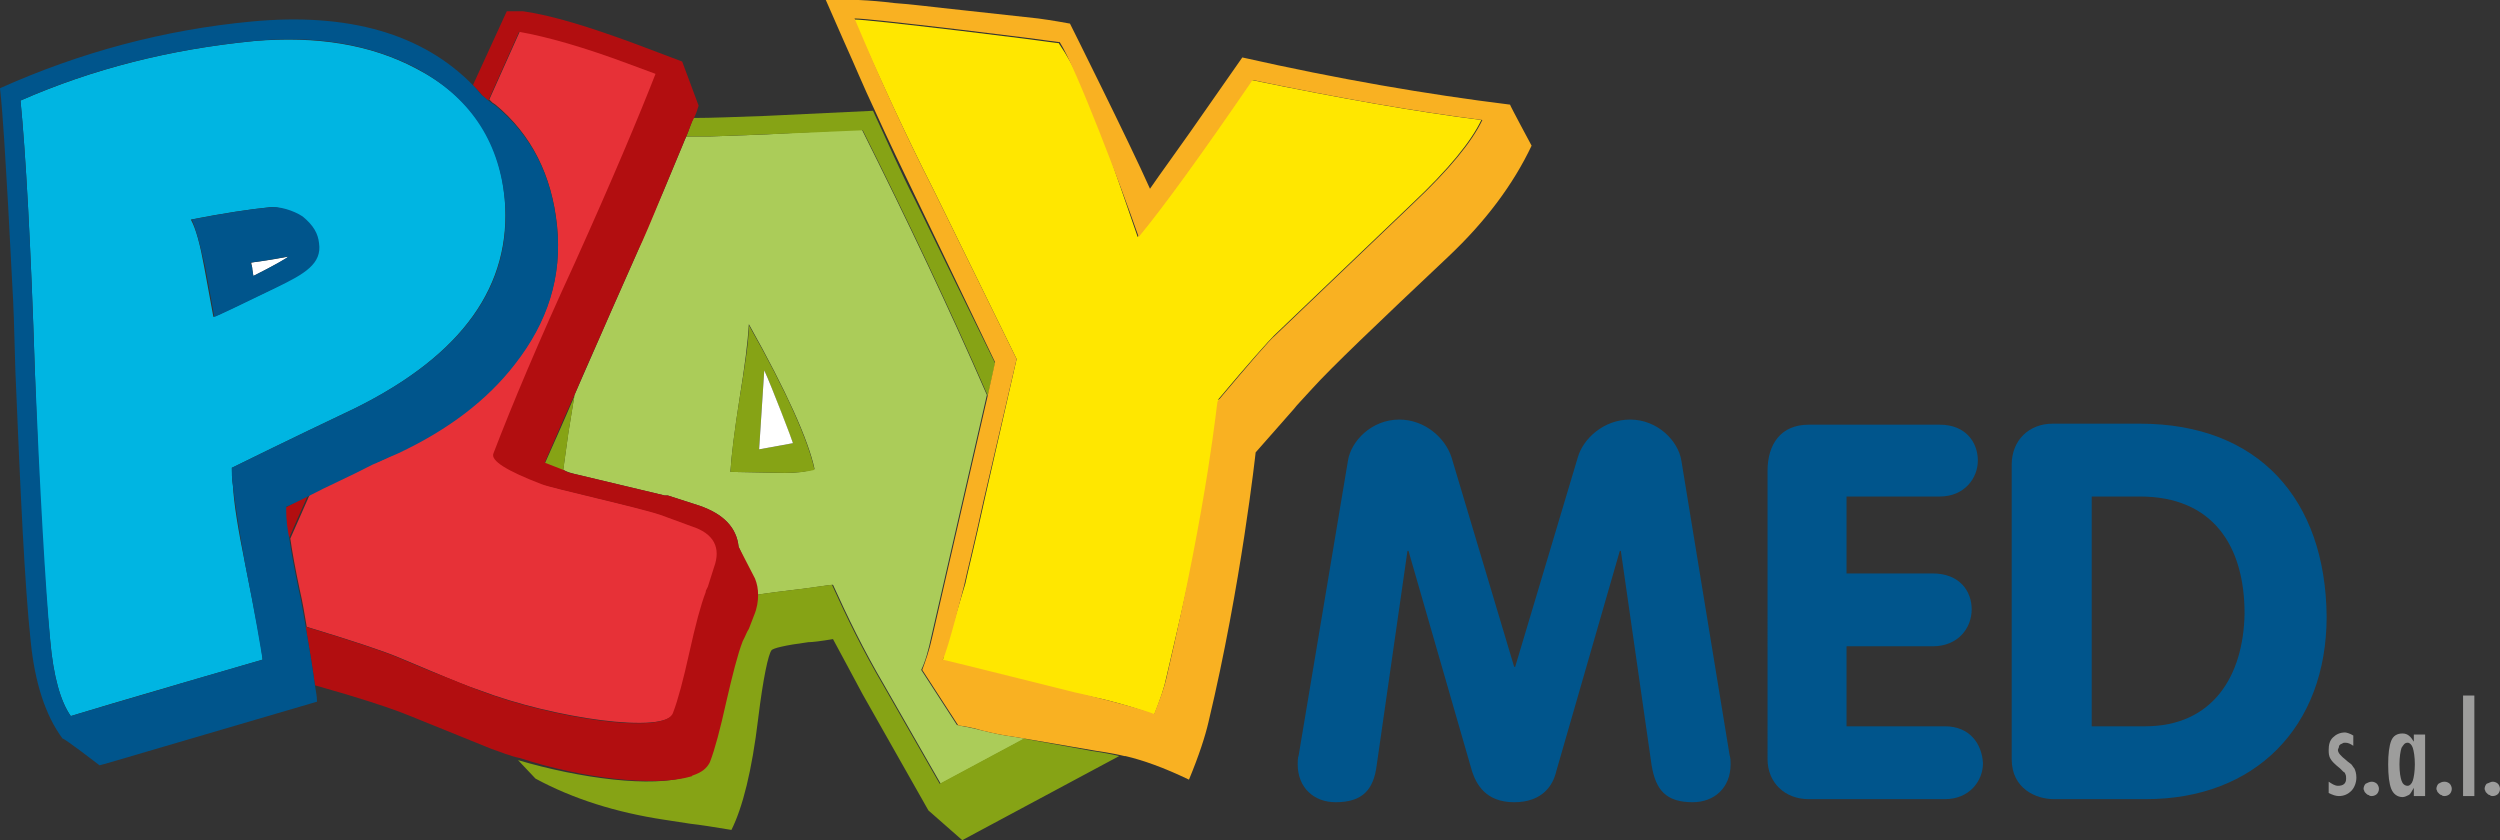
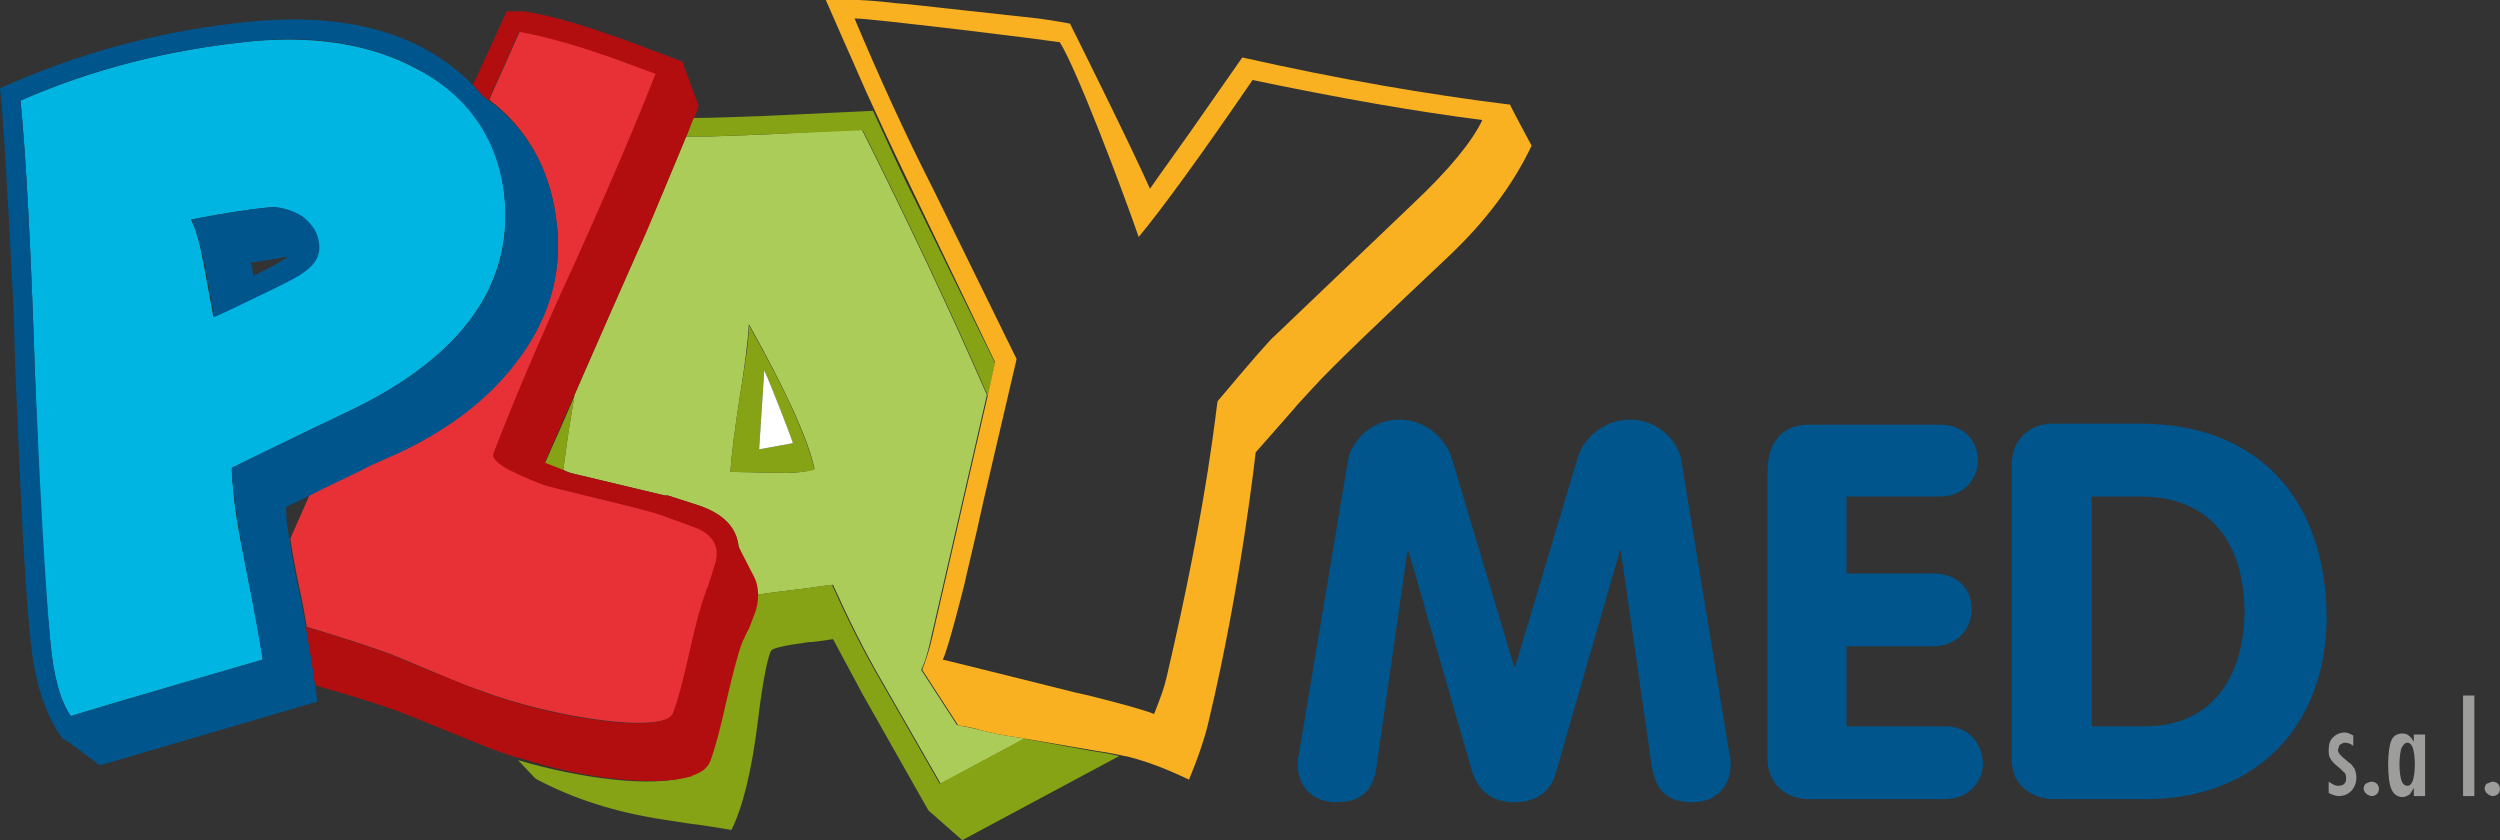
<svg xmlns="http://www.w3.org/2000/svg" version="1.1" id="Layer_1" x="0px" y="0px" viewBox="0 0 243.7 81.9" style="enable-background:new 0 0 243.7 81.9;" xml:space="preserve">
  <rect x="0" y="0" width="243.7" height="81.9" fill="#333333" stroke="none" />
  <style type="text/css">
	.st0{fill:none;}
	.st1{fill:#ABCC59;}
	.st2{fill:#86A315;}
	.st3{fill:#FFFFFF;}
	.st4{fill:#E73137;}
	.st5{fill:#B20E10;}
	.st6{fill:#FFE700;}
	.st7{fill:none;stroke:#F9B122;stroke-width:0;stroke-linecap:round;stroke-linejoin:round;}
	.st8{fill:#F9B122;}
	.st9{fill:#00B5E2;}
	.st10{fill:none;stroke:#00558C;stroke-width:0;stroke-linecap:round;stroke-linejoin:round;}
	.st11{fill:#00558C;}
	.st12{fill:#9D9D9C;}
</style>
  <g>
    <g>
      <path class="st0" d="M208.5,48.4h-4.7v22.4h5.2c6.6,0,9.7-4.9,9.7-11.1C218.7,53.1,215.6,48.4,208.5,48.4z" />
      <path class="st1" d="M67.4,75.7C67.4,75.7,67.5,75.6,67.4,75.7c0-0.1-0.1,0-0.2,0L67.4,75.7z" />
      <path class="st1" d="M74.7,13.1l-5.4,0.2c-0.9,0-1.7,0-2.4,0c-0.1,0.2-0.2,0.5-0.3,0.7l-2,4.8c-1.2,2.7-2,4.6-2.4,5.6l-2.7,6.1    c-1.3,3-2.5,5.7-3.5,8c-0.2,1.2-0.4,2.5-0.6,3.7l-0.5,3.6l0.2,0.1c0.2,0.1,0.5,0.2,0.9,0.3l8.8,2.1c0.1,0,0.2,0,0.3,0l3.1,1    c2.3,0.8,3.6,2.1,3.8,4l1.4,3.1c0.2,0.5,0.3,1,0.3,1.6c0.6-0.1,1.3-0.2,2.1-0.3c3.4-0.4,5.2-0.7,5.4-0.7c1.4,3.1,3,6.4,5,9.8    l5.5,9.6l8.2-4.4l-1.2-0.2c-0.8-0.1-1.8-0.3-3-0.6L94.9,71c-0.1,0-0.4-0.1-1-0.2c-0.6-0.1-0.8-0.2-0.6-0.1l-3.5-5.4l0.5-1.6    l-0.5,1.6c0.4-0.8,0.7-1.9,1-3.3l5.4-23.5c-3.7-8.5-7.8-17.1-12.2-25.9L74.7,13.1z M76.5,46.1L71.2,46c0.1-1.6,0.4-4,0.9-7.2    c0.5-3.1,0.8-5.5,0.9-7.2c3.7,6.6,5.8,11.3,6.4,14.1C78.6,46,77.6,46.1,76.5,46.1z" />
      <path class="st2" d="M99.8,72l-8.2,4.4l-5.5-9.6c-2-3.4-3.6-6.7-5-9.8c-0.2,0-2,0.3-5.4,0.7c-0.8,0.1-1.5,0.2-2.1,0.3    c0,0.6-0.2,1.3-0.4,2l-0.5,1.3c-0.2,0.3-0.3,0.6-0.4,0.8l-0.2,0.4c-0.5,1.3-1,3.2-1.6,5.9c-0.6,2.6-1.1,4.6-1.6,5.9    c-0.2,0.6-0.8,1-1.7,1.3c0,0,0,0.1,0,0.1l-0.2,0c-3.4,1.1-10.4,0.2-16.5-1.6l1.7,1.8c3.7,2,7.9,3.3,12.5,4l2.6,0.4    c0.9,0.1,2.2,0.3,4,0.6c1.1-2.2,2-5.8,2.6-10.8c0.5-4.1,1-6.3,1.3-6.7c0.1-0.2,1.3-0.5,3.6-0.8c0.4,0,1.2-0.1,2.4-0.3    c0.9,1.7,1.9,3.5,2.9,5.4l6.4,11.3l3.3,2.9l15.3-8.2c-0.4-0.1-1.3-0.3-2.7-0.5L99.8,72z" />
      <path class="st2" d="M56,38.6c-1.1,2.6-2.1,4.8-2.9,6.6l1.8,0.7l0.5-3.6C55.6,41,55.8,39.8,56,38.6z" />
      <path class="st2" d="M66.9,13.3c0.7,0,1.5,0,2.4,0l5.4-0.2l9.4-0.4c4.4,8.8,8.5,17.4,12.2,25.9l0.7-3.2l-7.8-15.9    c-1.4-2.7-2.7-5.7-4.1-8.7l-10.5,0.5c-2.9,0.1-5.2,0.2-7,0.2C67.4,11.9,67.2,12.6,66.9,13.3z" />
      <path class="st2" d="M72.1,38.8c-0.5,3.1-0.8,5.5-0.9,7.2l5.3,0.1c1.1,0,2.1-0.1,2.9-0.3c-0.6-2.8-2.7-7.6-6.4-14.1    C73,33.3,72.6,35.7,72.1,38.8z M74.5,36.1c0.7,1.5,2.8,7.1,2.8,7.1l-3.3,0.6L74.5,36.1z" />
      <path class="st3" d="M74.5,36.1l-0.5,7.7l3.3-0.6C77.3,43.1,75.2,37.6,74.5,36.1z" />
      <path class="st4" d="M48,10C48.1,10,48.1,10.1,48,10l0.3,0.2c3.5,2.9,5.5,6.9,6,11.8c0.5,4.9-0.9,9.3-4.1,13.4    c-2.7,3.5-6.5,6.4-11.4,8.7c-1.2,0.6-2.1,1-2.5,1.1c-2.4,1.1-4.4,2.1-6.1,3l-1.9,4.3c0.2,1.4,0.5,3,0.9,4.9    c0.3,1.3,0.5,2.5,0.7,3.7c4.6,1.4,7.6,2.4,9,3l3.1,1.3c2.1,0.9,3.6,1.5,4.8,1.9c7.1,2.7,18.1,4.3,18.9,2.2c0.5-1.3,1-3.2,1.6-5.9    c0.6-2.7,1.1-4.6,1.6-5.9l0-0.1c0,0,0.1-0.2,0.2-0.4l0.7-1.9c0.7-2,0-3.3-2.2-4l-3-1.1c-2-0.7-10.7-2.6-11.6-3    c-3.4-1.3-5-2.3-4.7-3c1.8-4.7,4.4-10.9,7.9-18.5c3.7-8.2,6.4-14.4,7.9-18.5l-2.7-1C57,4.5,53.5,3.5,50.7,3l-3,6.7L48,10    C48.1,10.1,48.1,10,48,10z" />
      <path class="st5" d="M67.3,75.7c0.1,0,0.1,0,0.2-0.1c0.9-0.3,1.4-0.7,1.7-1.3c0.5-1.3,1-3.2,1.6-5.9c0.6-2.6,1.1-4.6,1.6-5.9    l0.2-0.4c0.1-0.2,0.2-0.5,0.4-0.8l0.5-1.3c0.3-0.7,0.4-1.4,0.4-2c0-0.6-0.1-1.1-0.3-1.6L72,53.3c-0.2-1.9-1.5-3.2-3.8-4l-3.1-1    c-0.1,0-0.2,0-0.3,0l-8.8-2.1c-0.5-0.1-0.8-0.2-0.9-0.3l-0.2-0.1l-1.8-0.7c0.8-1.8,1.7-4,2.9-6.6c1-2.4,2.2-5,3.5-8l2.7-6.1    c0.5-1,1.3-2.9,2.4-5.6l2-4.8c0.1-0.3,0.2-0.5,0.3-0.7c0.3-0.7,0.5-1.4,0.8-1.9c0.2-0.4,0.3-0.8,0.4-1.1L66.5,6l-4.5-1.7    c-4.6-1.7-8.2-2.8-11-3.2l-1.6,0l-3.3,7.2c0.3,0.3,0.6,0.6,0.9,1l0.6,0.5l3-6.7c2.8,0.5,6.3,1.5,10.6,3.1l2.7,1    c-1.6,4.1-4.2,10.3-7.9,18.5c-3.5,7.6-6.1,13.8-7.9,18.5c-0.3,0.7,1.3,1.7,4.7,3c1,0.4,9.6,2.3,11.6,3l3,1.1    c2.2,0.7,2.9,2.1,2.2,4L69,57.2c-0.1,0.2-0.2,0.4-0.2,0.4l0,0.1c-0.5,1.3-1,3.2-1.6,5.9c-0.6,2.7-1.1,4.6-1.6,5.9    c-0.8,2.2-11.9,0.5-18.9-2.2c-1.1-0.4-2.7-1.1-4.8-1.9l-3.1-1.3c-1.4-0.6-4.4-1.6-9-3c0.4,2.3,0.7,4.2,0.9,5.7l3.1,0.9    c3,0.9,5,1.6,6.2,2.1l7.9,3.2c0.9,0.3,1.8,0.7,2.8,0.9C56.8,75.9,63.9,76.7,67.3,75.7z" />
-       <path class="st5" d="M27.8,49.5l0,0.4c0.1,0.7,0.2,1.6,0.3,2.7l1.9-4.3C29.3,48.7,28.5,49.1,27.8,49.5z" />
-       <path class="st6" d="M124.2,32.7l13.5-12.9c3.5-3.3,5.7-6,6.7-8.1c-6.3-0.8-13.7-2.1-22.4-3.9c-5,7.3-8.7,12.4-11.1,15.3    c-1.7-4.9-2.8-8.1-3.3-9.7c-1.3-3.6-2.7-6.7-4.4-9.2c0,0-0.1,0-0.1,0c-1.4-0.2-4.5-0.6-9.5-1.2c-6-0.7-9.5-1.1-10.4-1.1    C85.7,7.5,88.2,13,91,18.5L99.1,35l-3.1,13.6c-1,4.6-1.7,7.3-1.9,8.3l-1.6,5.3c-0.1,0.5-0.4,1.1-0.6,2.2c0.5,0.1,1.3,0.4,2.3,0.9    c1,0.5,1.8,0.7,2.4,0.8l8.2,1.5c1.6,0.3,2.5,0.5,2.9,0.6c2,0.5,3.6,1,4.8,1.5c0.6-1.5,1-2.7,1.2-3.7c4.2-17.9,6-26.9,5.2-27.1    l-0.2,0.1C121.8,35.3,123.7,33.2,124.2,32.7z" />
      <line class="st7" x1="89.8" y1="65.2" x2="90.4" y2="63.6" />
      <path class="st8" d="M141.2,25c3.6-3.4,6.3-7,8.1-10.8c0,0-2.1-3.9-2.1-4c-8.1-1-16.8-2.5-26.1-4.6l-5.1,7.3    c-1.4,2-2.8,3.9-3.9,5.5c-2-4.5-7.8-16.1-7.8-16.1c-0.6-0.1-1.6-0.3-3.1-0.5L93.9,1c-2.9-0.3-5.1-0.6-6.7-0.7    C84.8,0,82.5-0.1,80.5,0l1.8,4.1c1,2.2,1.9,4.4,2.9,6.5c1.4,3.1,2.8,6,4.1,8.7L97,35.3l-0.7,3.2L90.9,62c-0.3,1.4-0.7,2.5-1,3.3    l3.5,5.4c-0.2,0,0,0,0.6,0.1c0.6,0.1,0.9,0.2,1,0.2l0.7,0.2c1.2,0.3,2.2,0.5,3,0.6l1.2,0.2l7,1.2c1.4,0.2,2.3,0.4,2.7,0.5    c0,0,0.1,0,0.1,0c1.7,0.4,3.7,1.1,6.2,2.3c1-2.4,1.6-4.3,1.9-5.6c3.2-13.4,4.6-26.3,4.6-26.3l3.7-4.2c0.3-0.4,0.9-1,1.8-2    C129.7,35.9,134.2,31.6,141.2,25z M113.7,66.1c-0.2,0.9-0.6,2-1.2,3.5c-1.2-0.5-6.2-1.8-7.7-2.1c0,0-12.4-3.1-12.9-3.2    c0.5-0.9,2.1-7.3,2.1-7.3c0.2-1,0.9-3.7,1.9-8.3L99.1,35L91,18.5C88.2,13,85.7,7.5,83.3,1.8c0.9,0,4.4,0.4,10.4,1.1    c5,0.6,8.1,1,9.5,1.2c0,0,0.1,0,0.1,0c1.6,2.5,6,14.1,7.7,19c2.4-2.9,6.1-8,11.1-15.3c8.6,1.8,16.1,3.1,22.4,3.9    c-1,2.1-3.2,4.8-6.7,8.1l-13.5,12.9c-0.5,0.4-2.4,2.6-5.6,6.4C118.6,39.1,117.9,48.2,113.7,66.1z" />
      <path class="st9" d="M24.8,4C16.6,4.8,9.1,6.7,2,9.8C2.5,14.9,3,23.7,3.4,36.2c0.4,11.8,0.9,20.5,1.5,26.3c0.3,3.4,1,5.9,2,7.3    c5.9-1.8,9.5-2.8,10.8-3.2l7.9-2.3c-0.1-1.2-0.7-4.3-1.7-9.3c-0.7-3.4-1.1-5.9-1.2-7.7c-0.1-0.6-0.1-1.2-0.1-1.7    c5.9-2.9,9.9-4.8,12-5.8c10.5-5.2,15.3-12,14.6-20.4c-0.5-5.8-3.4-10-8.6-12.7C36.1,4.3,30.8,3.5,24.8,4z M30.7,23.5    c0.2,1.7-1.1,3.1-3.8,4.5c-3.5,1.7-5.6,2.7-6.1,2.9c-0.3-1.6-0.6-3.3-0.9-4.9c-0.4-2.2-0.8-3.7-1.3-4.6c3.1-0.6,5.7-1,7.7-1.2    c0.8-0.1,1.7,0.3,2.7,1C30.1,21.9,30.6,22.7,30.7,23.5z" />
-       <path class="st3" d="M24.6,26.3l0.1,0.6c2-1,3.2-1.7,3.5-1.9c-1.6,0.3-2.9,0.5-3.7,0.6C24.5,25.8,24.6,26,24.6,26.3z" />
      <path class="st10" d="M48.1,10.1C48.1,10.1,48.1,10,48.1,10.1" />
      <path class="st11" d="M29.8,61.1c-0.2-1.1-0.4-2.4-0.7-3.7c-0.4-1.9-0.7-3.5-0.9-4.9c-0.2-1-0.3-1.9-0.3-2.7l0-0.4    c0.7-0.3,1.5-0.7,2.3-1.1c1.7-0.9,3.8-1.8,6.1-3c0.5-0.2,1.3-0.6,2.5-1.1c4.9-2.3,8.7-5.2,11.4-8.7c3.2-4.1,4.6-8.5,4.1-13.4    c-0.5-5-2.5-8.9-6-11.8l-0.3-0.2l-0.4-0.3l-0.6-0.5c-0.3-0.3-0.6-0.7-0.9-1c-4.9-5-12.1-7.1-21.6-6.2C16,2.9,7.8,5.1,0,8.6    c0.3,2.7,0.5,6.5,0.8,11.6l0.4,7.6c0.1,1.5,0.2,4.3,0.3,8.4C2,48.2,2.4,57,3,62.6c0.4,3.9,1.4,7.1,3.1,9.4    c0.1-0.1,3.6,2.6,3.6,2.6c0.1,0,2.1-0.6,6.2-1.8l15-4.4c0-0.5-0.1-1-0.2-1.6C30.5,65.3,30.2,63.4,29.8,61.1z M49.2,19.4    c0.8,8.4-4.1,15.2-14.6,20.4c-2.1,1-6.1,2.9-12,5.8c0,0.5,0,1.1,0.1,1.7c0.2,1.8,0.6,4.3,1.2,7.7c1,5,1.5,8.1,1.7,9.3l-7.9,2.3    c-1.2,0.4-4.8,1.4-10.8,3.2c-1-1.4-1.7-3.9-2-7.3c-0.5-5.8-1-14.5-1.5-26.3C3,23.7,2.5,14.9,2,9.8c7-3.1,14.6-5,22.7-5.8    c6.1-0.6,11.3,0.3,15.8,2.6C45.7,9.4,48.6,13.6,49.2,19.4z" />
      <path class="st11" d="M26.4,20.2c-2.1,0.2-4.6,0.6-7.7,1.2c0.4,0.9,0.8,2.4,1.3,4.6c0.3,1.6,0.6,3.3,0.9,4.9    c0.5-0.2,2.6-1.2,6.1-2.9c2.7-1.3,4.4-2.3,4.1-4.3c-0.1-0.9-0.5-1.7-1.6-2.6C28.6,20.5,27.2,20.1,26.4,20.2z M24.7,26.9l-0.1-0.6    c0-0.3-0.1-0.5-0.2-0.7c0.8-0.1,2.1-0.3,3.7-0.6C27.9,25.2,26.7,25.9,24.7,26.9z" />
      <path class="st11" d="M163.9,44.9c-0.3-1.9-2.3-4-5-4c-2.6,0-4.6,1.9-5.1,3.7L147.7,65h-0.1l-6.1-20.4c-0.6-1.9-2.6-3.7-5.1-3.7    c-2.7,0-4.7,2.1-5,4l-4.8,28.7c-0.1,0.3-0.1,0.6-0.1,0.9c0,2.3,1.6,3.7,3.7,3.7c2.6,0,3.7-1.2,4-3.6l3-20.9h0.1l6.2,21.5    c0.4,1.2,1.3,3,4.1,3c2.8,0,3.8-1.7,4.1-3l6.2-21.5h0.1l3,20.9c0.4,2.4,1.4,3.6,4,3.6c2.1,0,3.7-1.4,3.7-3.7c0-0.3,0-0.6-0.1-0.9    L163.9,44.9z" />
      <path class="st11" d="M189.6,70.8H180V63h8.4c2.5,0,3.8-1.8,3.8-3.6c0-1.8-1.2-3.5-3.8-3.5H180v-7.5h9.1c2.4,0,3.7-1.8,3.7-3.5    c0-1.8-1.2-3.5-3.7-3.5h-12.8c-2.7,0-4,1.9-4,4.5V74c0,2.3,1.7,3.9,4,3.9h13.3c2.4,0,3.7-1.8,3.7-3.5    C193.2,72.5,192,70.8,189.6,70.8z" />
      <path class="st11" d="M208.6,41.3h-8.5c-2.3,0-4,1.6-4,4V74c0,2.9,2.4,3.9,4.1,3.9h9c10.6,0,17.6-7,17.6-17.8    C226.7,48.7,220.2,41.3,208.6,41.3z M209.1,70.8h-5.2V48.4h4.7c7.1,0,10.2,4.8,10.2,11.4C218.7,65.9,215.7,70.8,209.1,70.8z" />
    </g>
    <g>
      <path class="st12" d="M229.4,71.7v1c-0.3-0.2-0.5-0.3-0.8-0.3c-0.1,0-0.2,0-0.3,0.1c-0.1,0-0.2,0.1-0.2,0.1    c-0.1,0.1-0.1,0.1-0.1,0.2c0,0.1-0.1,0.2-0.1,0.3c0,0.3,0.3,0.6,0.8,1c0.2,0.2,0.4,0.3,0.5,0.4c0.1,0.1,0.2,0.3,0.3,0.4    c0.1,0.2,0.2,0.5,0.2,0.9c0,0.5-0.2,1-0.5,1.3c-0.3,0.3-0.7,0.5-1.2,0.5c-0.3,0-0.6-0.1-1-0.3v-1.1c0.3,0.2,0.6,0.4,0.9,0.4    c0.5,0,0.8-0.2,0.8-0.7c0-0.2,0-0.3-0.1-0.5c0-0.1-0.1-0.1-0.2-0.2c-0.1-0.1-0.2-0.2-0.3-0.3c-0.5-0.4-0.8-0.7-0.9-0.9    c-0.2-0.3-0.2-0.6-0.2-0.9c0-0.5,0.1-0.9,0.4-1.2c0.3-0.3,0.7-0.5,1.2-0.5C228.7,71.4,229.1,71.5,229.4,71.7z" />
      <path class="st12" d="M231.2,76.2c0.2,0,0.4,0.1,0.5,0.2c0.1,0.1,0.2,0.3,0.2,0.5c0,0.2-0.1,0.4-0.2,0.5c-0.1,0.1-0.3,0.2-0.5,0.2    c-0.1,0-0.2,0-0.3-0.1c-0.1,0-0.2-0.1-0.2-0.1c-0.1-0.1-0.1-0.1-0.2-0.2c0-0.1-0.1-0.2-0.1-0.3c0-0.2,0.1-0.4,0.2-0.5    C230.8,76.3,231,76.2,231.2,76.2z" />
      <path class="st12" d="M236.4,71.6v6h-1.1v-0.8c-0.2,0.3-0.3,0.6-0.5,0.7c-0.2,0.1-0.4,0.2-0.6,0.2c-0.5,0-0.9-0.3-1.1-0.8    c-0.2-0.5-0.3-1.3-0.3-2.4c0-1,0.1-1.8,0.3-2.3c0.2-0.5,0.6-0.7,1.1-0.7c0.5,0,0.8,0.3,1.1,0.8v-0.7H236.4z M233.9,74.5    c0,0.8,0.1,1.3,0.2,1.6c0.1,0.3,0.3,0.5,0.6,0.5c0.2,0,0.4-0.2,0.5-0.5c0.1-0.3,0.2-0.9,0.2-1.6c0-0.7-0.1-1.3-0.2-1.6    c-0.1-0.3-0.3-0.5-0.5-0.5c-0.3,0-0.4,0.2-0.6,0.5C234,73.2,233.9,73.8,233.9,74.5z" />
-       <path class="st12" d="M238.3,76.2c0.2,0,0.4,0.1,0.5,0.2c0.1,0.1,0.2,0.3,0.2,0.5c0,0.2-0.1,0.4-0.2,0.5c-0.1,0.1-0.3,0.2-0.5,0.2    c-0.1,0-0.2,0-0.3-0.1c-0.1,0-0.2-0.1-0.2-0.1c-0.1-0.1-0.1-0.1-0.2-0.2c0-0.1-0.1-0.2-0.1-0.3c0-0.2,0.1-0.4,0.2-0.5    C237.9,76.3,238,76.2,238.3,76.2z" />
      <path class="st12" d="M240.1,67.8h1.1v9.8h-1.1V67.8z" />
      <path class="st12" d="M243,76.2c0.2,0,0.4,0.1,0.5,0.2c0.1,0.1,0.2,0.3,0.2,0.5c0,0.2-0.1,0.4-0.2,0.5c-0.1,0.1-0.3,0.2-0.5,0.2    c-0.1,0-0.2,0-0.3-0.1c-0.1,0-0.2-0.1-0.2-0.1c-0.1-0.1-0.1-0.1-0.2-0.2c0-0.1-0.1-0.2-0.1-0.3c0-0.2,0.1-0.4,0.2-0.5    C242.7,76.3,242.8,76.2,243,76.2z" />
    </g>
  </g>
</svg>